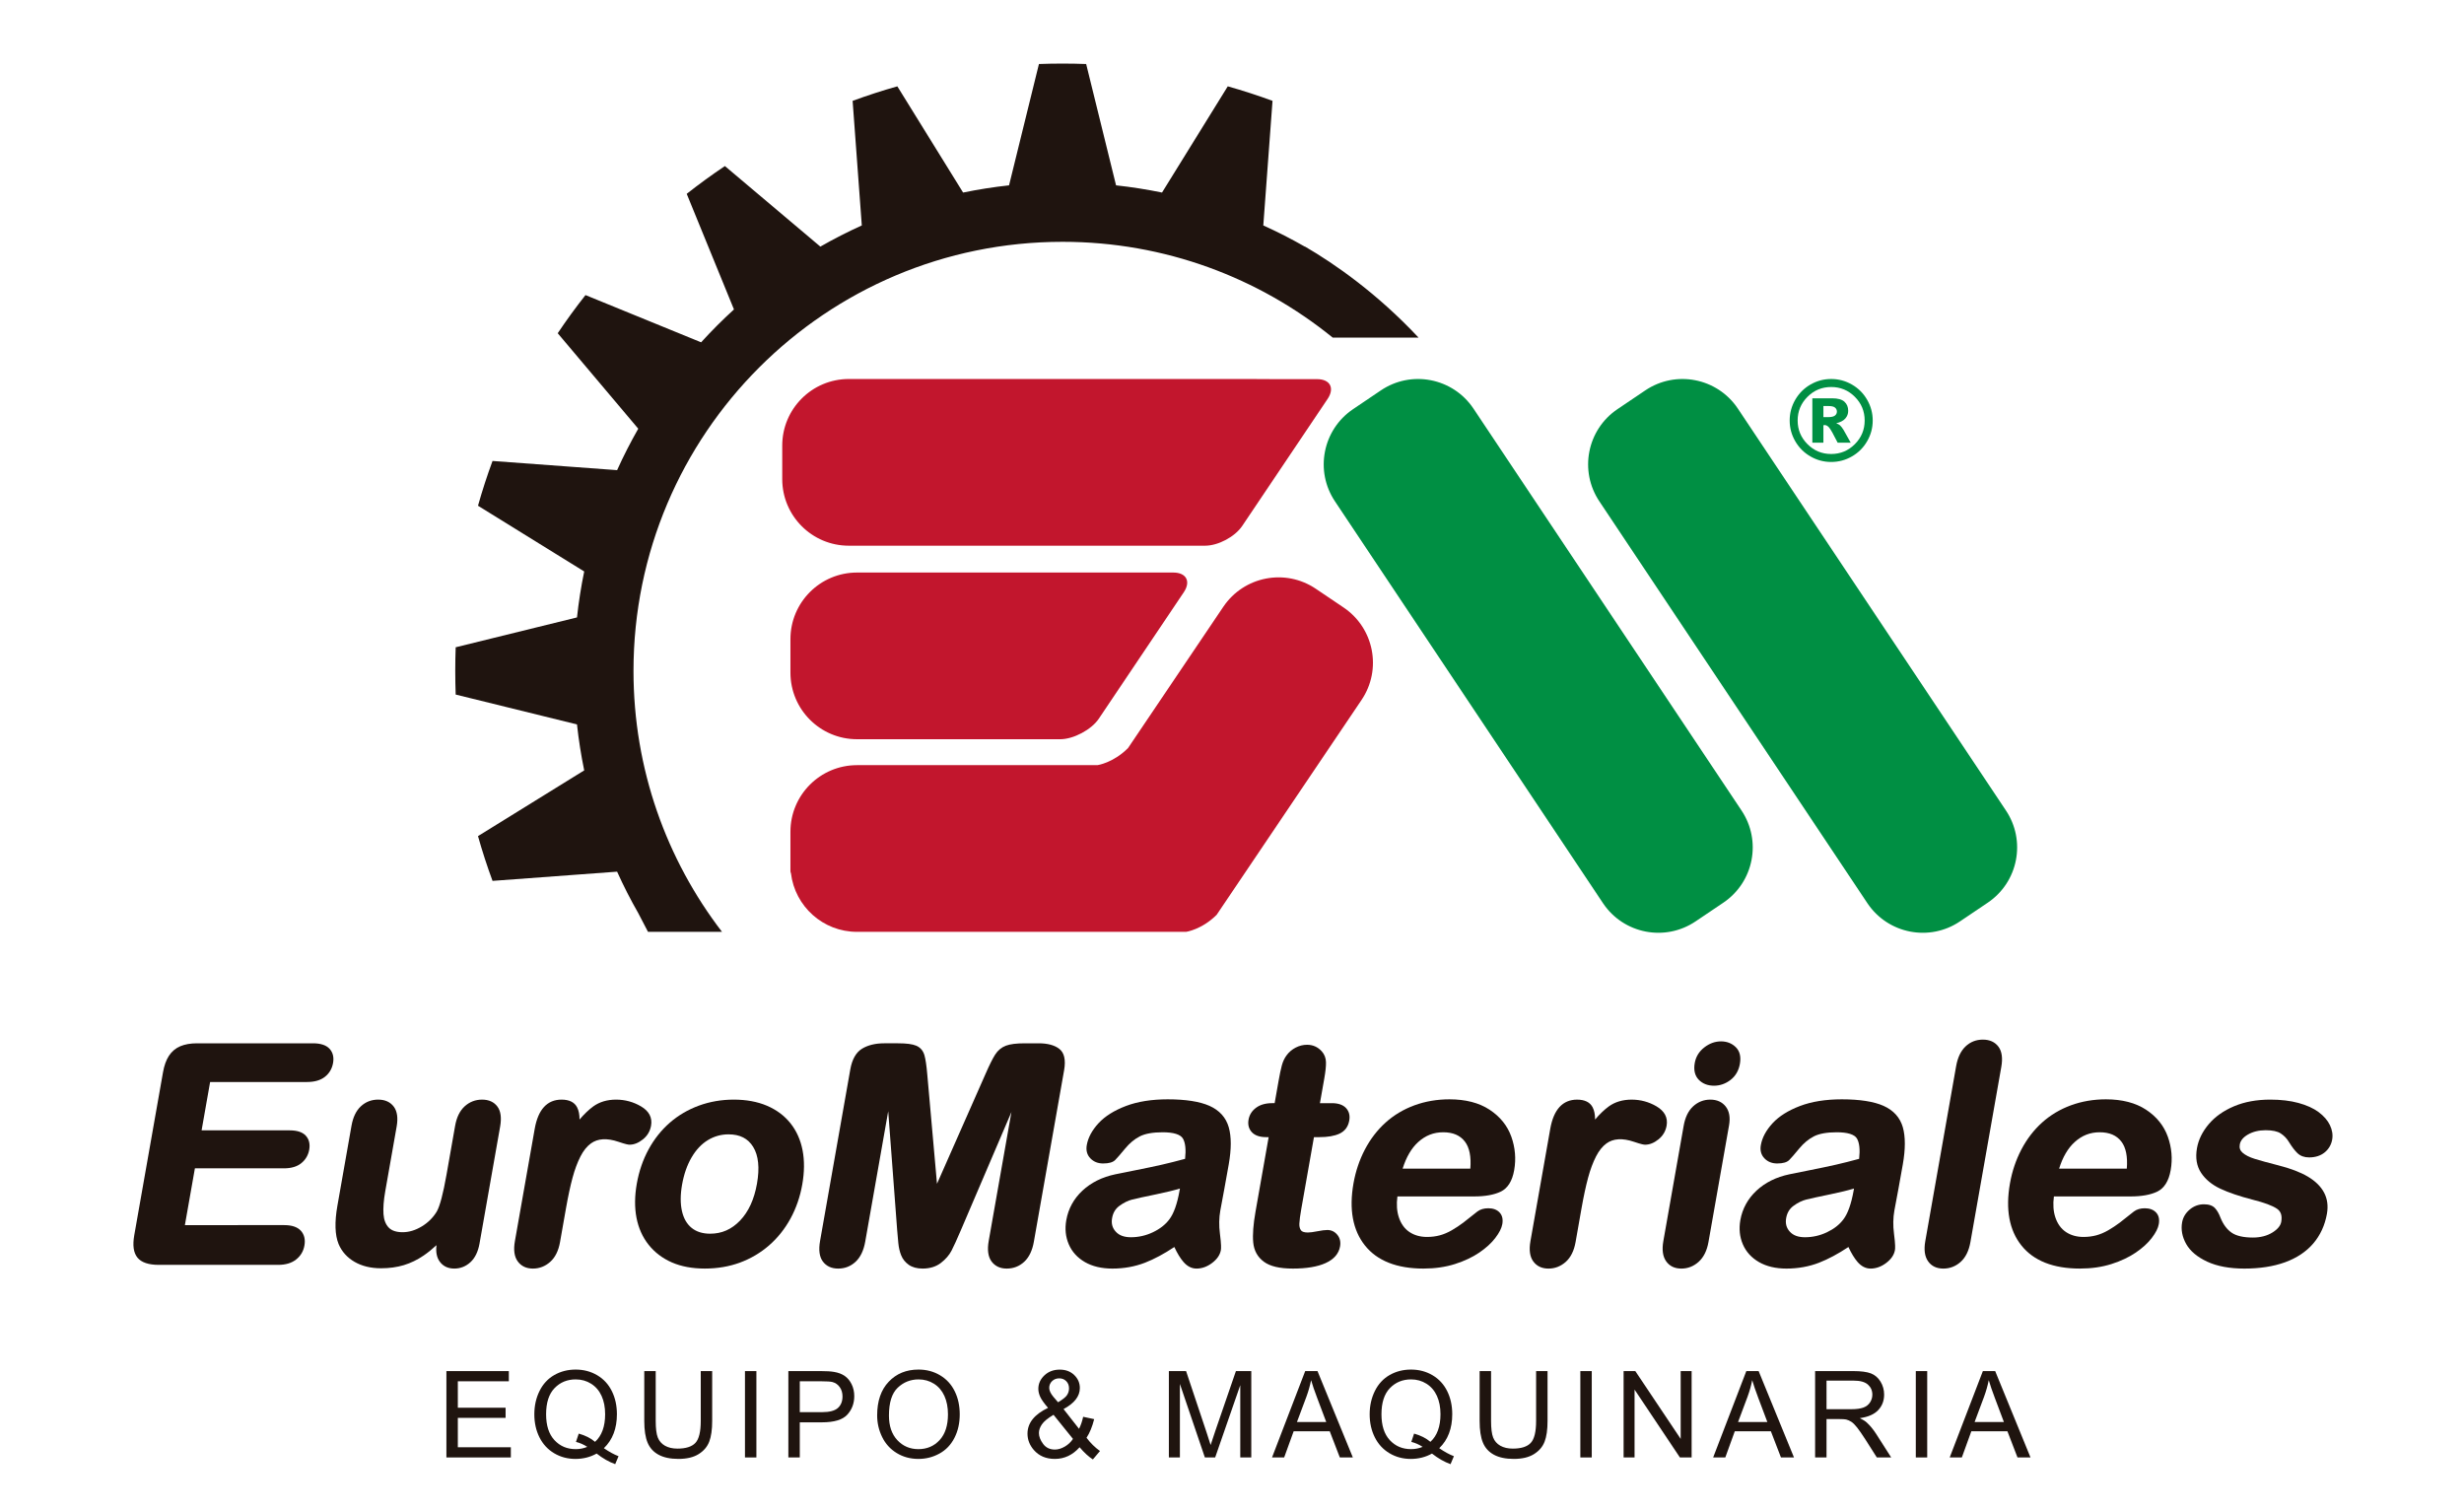
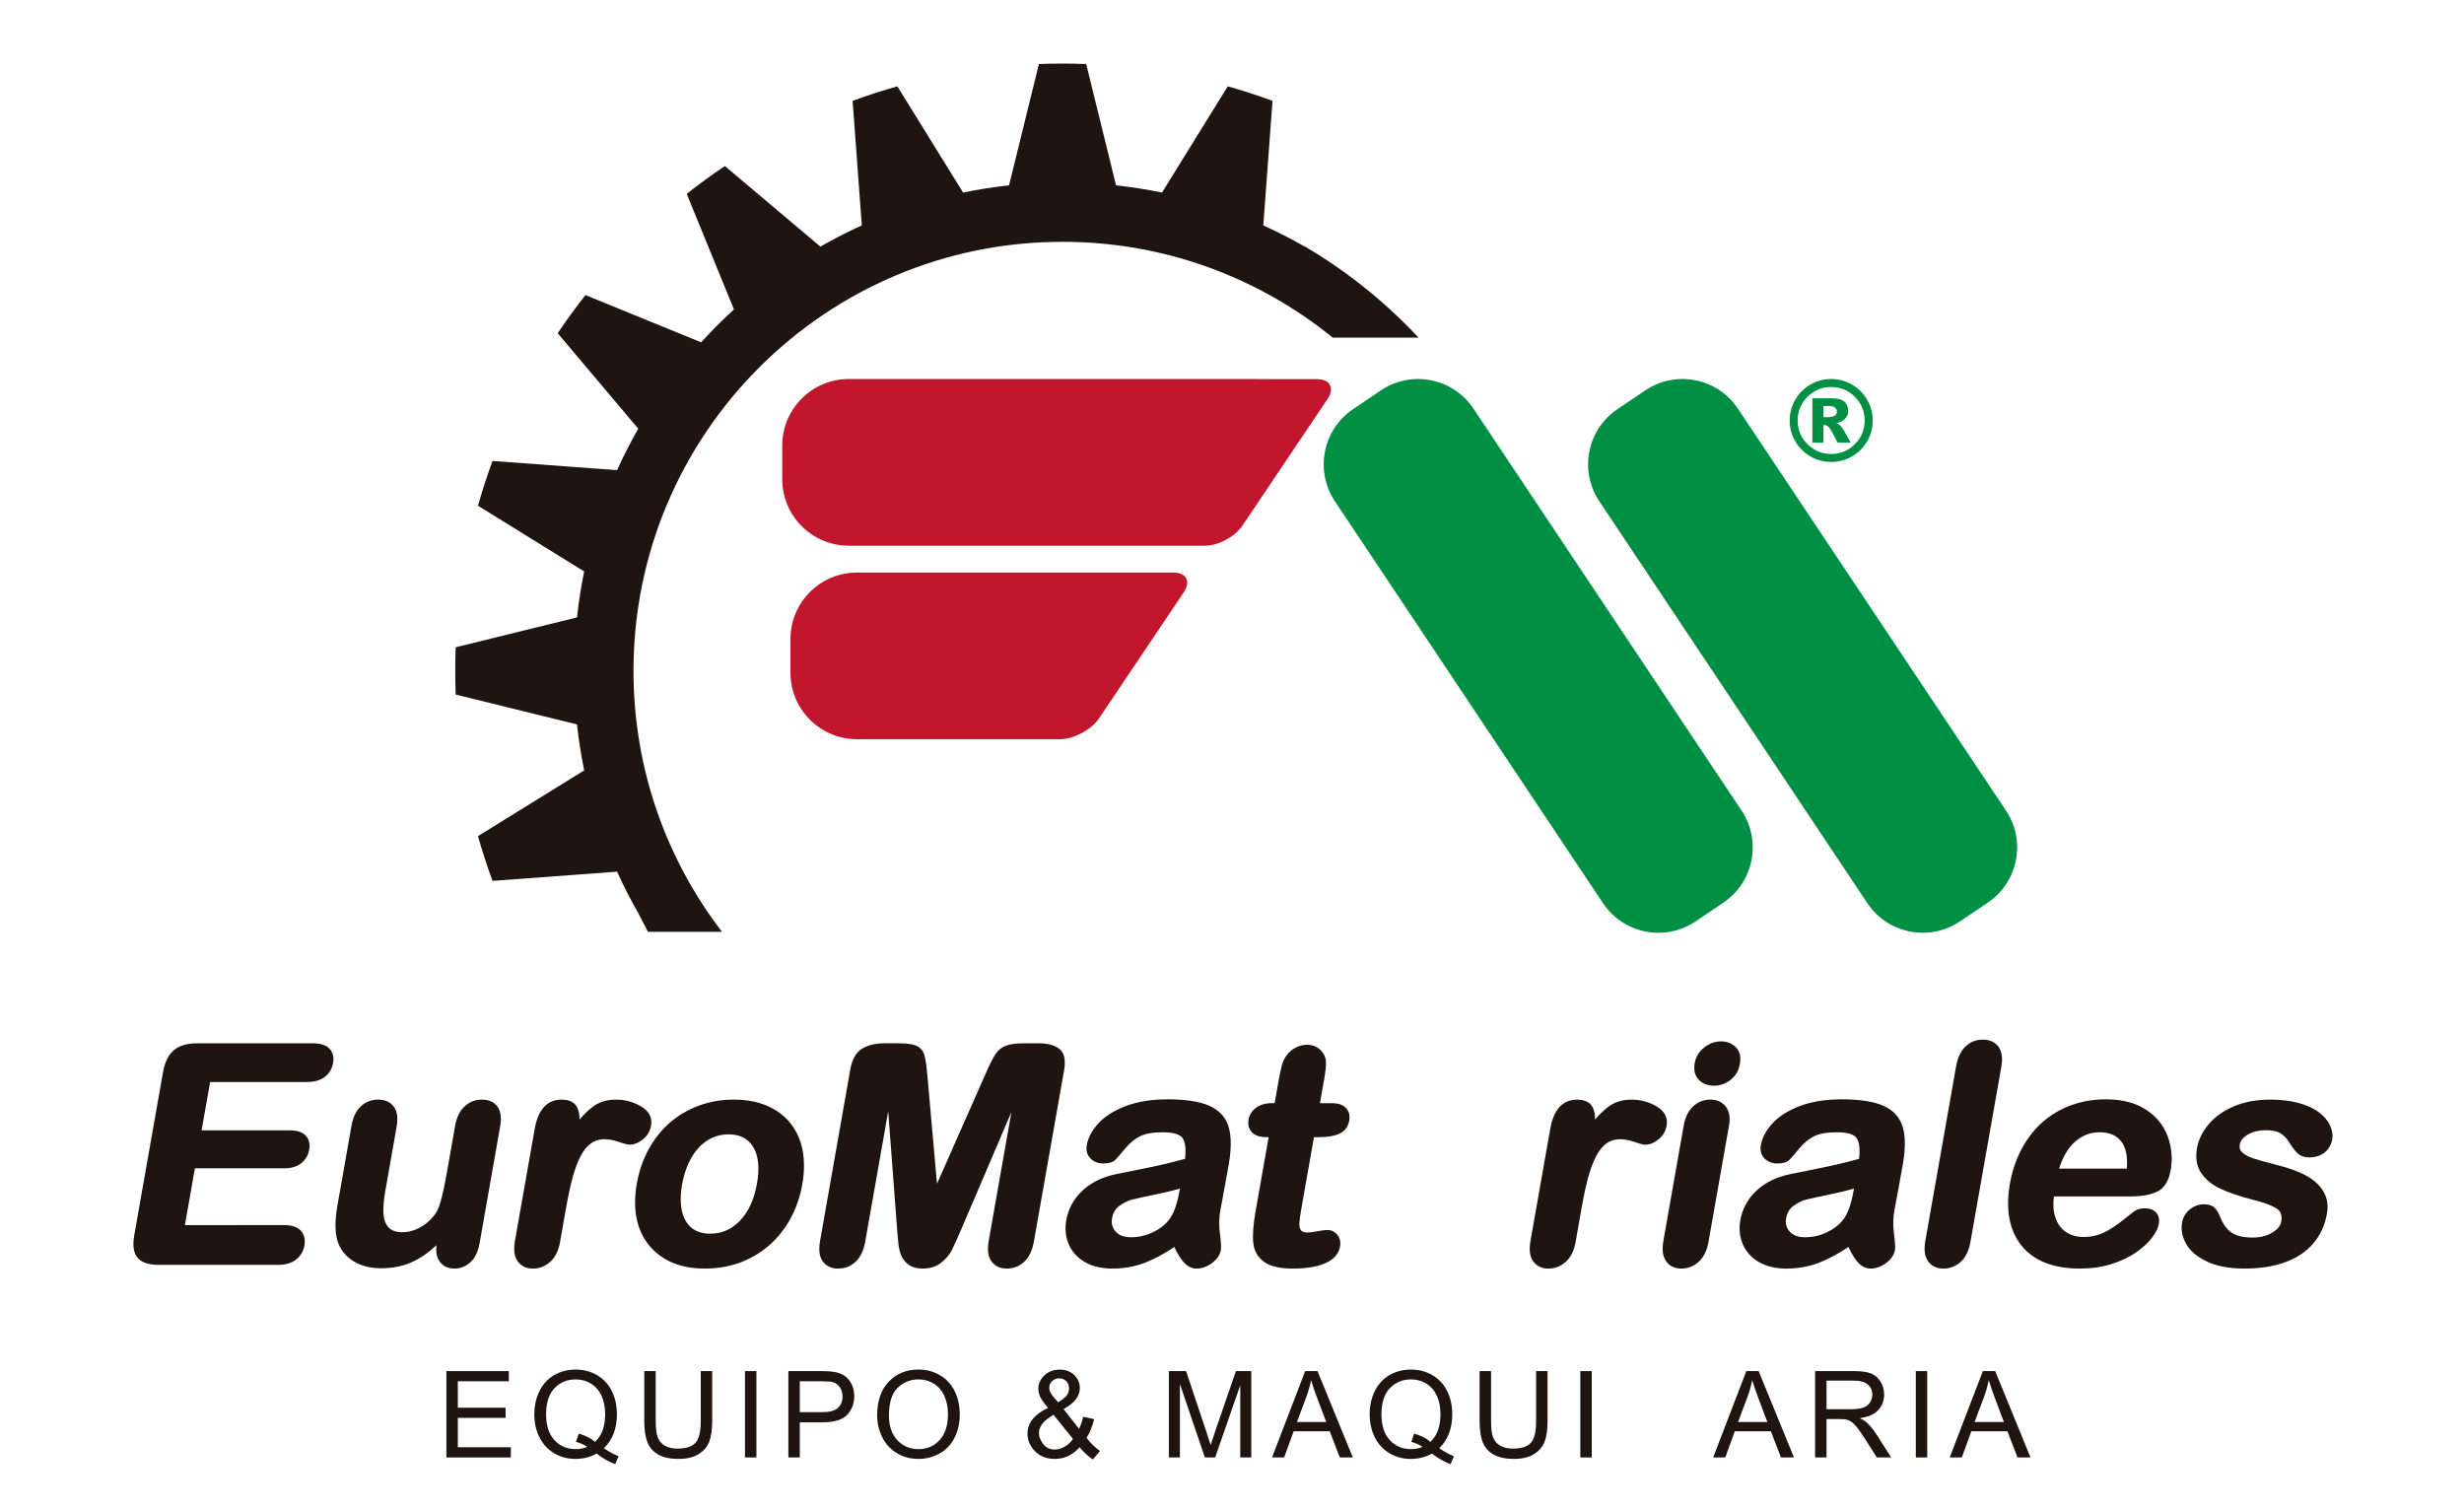
<svg xmlns="http://www.w3.org/2000/svg" version="1.1" id="Layer_1" x="0px" y="0px" viewBox="0 0 500 306.316" style="enable-background:new 0 0 500 306.316;" xml:space="preserve">
  <g>
    <g>
      <path style="fill:#1F140F;" d="M63.505,211.7H39.987c-1.319,0-2.463,0.201-3.395,0.592c-0.963,0.407-1.742,1.067-2.322,1.958    c-0.556,0.867-0.957,1.983-1.19,3.316l-5.831,33.056c-0.366,2.087-0.157,3.581,0.644,4.566c0.793,0.977,2.253,1.472,4.338,1.472    h24.209c1.509,0,2.732-0.364,3.638-1.081c0.922-0.723,1.491-1.677,1.696-2.835c0.216-1.234-0.028-2.247-0.73-3.015    c-0.69-0.752-1.822-1.135-3.357-1.135H37.518l2.032-11.521h18.064c1.49,0,2.682-0.356,3.537-1.057    c0.862-0.702,1.401-1.625,1.6-2.74c0.199-1.155-0.036-2.11-0.707-2.836c-0.657-0.713-1.749-1.074-3.245-1.074h-17.89l1.729-9.812    h19.653c1.528,0,2.751-0.351,3.638-1.05c0.896-0.705,1.451-1.648,1.656-2.807c0.208-1.174-0.034-2.146-0.719-2.893    C66.191,212.072,65.06,211.7,63.505,211.7" />
      <path style="fill:#1F140F;" d="M97.817,223.128c-1.342,0-2.527,0.458-3.52,1.357c-0.982,0.891-1.634,2.216-1.94,3.941    l-1.754,9.958c-0.678,3.845-1.345,6.354-1.971,7.45c-0.749,1.244-1.78,2.267-3.067,3.04c-1.279,0.769-2.577,1.159-3.864,1.159    c-1.275,0-2.223-0.317-2.824-0.943c-0.615-0.641-0.971-1.558-1.056-2.723c-0.09-1.241,0.031-2.81,0.359-4.663l2.31-13.109    c0.309-1.75,0.112-3.109-0.587-4.042c-0.71-0.946-1.78-1.426-3.175-1.426c-1.342,0-2.518,0.452-3.489,1.346    c-0.96,0.88-1.603,2.209-1.912,3.952l-2.86,16.228c-0.589,3.334-0.505,5.95,0.238,7.774c0.649,1.535,1.744,2.757,3.258,3.627    c1.492,0.859,3.294,1.295,5.352,1.295c1.679,0,3.237-0.214,4.632-0.636c1.394-0.424,2.74-1.075,4.003-1.938    c0.878-0.601,1.757-1.31,2.625-2.115c-0.171,1.384,0.048,2.501,0.649,3.329c0.682,0.943,1.679,1.421,2.962,1.421    c1.241,0,2.347-0.438,3.284-1.301c0.925-0.852,1.541-2.126,1.837-3.788l4.181-23.726c0.312-1.77,0.129-3.133-0.55-4.052    C100.245,223.606,99.195,223.128,97.817,223.128" />
      <path style="fill:#1F140F;" d="M132.115,228.417c0.289-1.638-0.404-2.96-2.06-3.93c-1.538-0.899-3.234-1.359-5.033-1.359    c-1.819,0-3.38,0.468-4.643,1.384c-0.898,0.654-1.827,1.544-2.779,2.657c0.006-1.016-0.16-1.836-0.497-2.486    c-0.536-1.03-1.597-1.555-3.15-1.555c-2.922,0-4.755,1.994-5.449,5.927l-4.02,22.798c-0.312,1.769-0.121,3.147,0.573,4.094    c0.707,0.97,1.743,1.464,3.085,1.464c1.319,0,2.504-0.462,3.517-1.37c1.008-0.902,1.676-2.254,1.985-4.017l1.207-6.841    c0.429-2.433,0.879-4.523,1.333-6.21c0.451-1.666,0.994-3.123,1.614-4.329c0.598-1.165,1.311-2.049,2.114-2.629    c1.367-0.992,3.214-1.137,5.603-0.324c1.527,0.522,2.007,0.583,2.237,0.583c0.91,0,1.825-0.365,2.717-1.084    C131.366,230.468,131.918,229.534,132.115,228.417" />
      <path style="fill:#1F140F;" d="M160.408,227.934c-1.224-1.538-2.833-2.737-4.778-3.567c-1.931-0.822-4.197-1.239-6.731-1.239    c-2.484,0-4.859,0.409-7.066,1.215c-2.209,0.807-4.197,1.974-5.909,3.464c-1.712,1.491-3.164,3.312-4.312,5.417    c-1.143,2.097-1.948,4.439-2.392,6.96c-0.443,2.509-0.463,4.834-0.062,6.912c0.404,2.1,1.235,3.949,2.468,5.492    c1.232,1.548,2.824,2.752,4.727,3.582c1.895,0.822,4.138,1.239,6.676,1.239c2.543,0,4.943-0.408,7.13-1.214    c2.184-0.807,4.171-1.982,5.912-3.495c1.735-1.51,3.194-3.342,4.345-5.446c1.142-2.1,1.945-4.421,2.381-6.9    c0.443-2.511,0.466-4.842,0.065-6.928C162.457,231.318,161.632,229.47,160.408,227.934 M153.606,240.185    c-0.561,3.183-1.718,5.707-3.442,7.496c-1.718,1.785-3.7,2.653-6.063,2.653c-1.519,0-2.776-0.392-3.739-1.166    c-0.968-0.775-1.631-1.917-1.971-3.4c-0.351-1.524-0.345-3.346,0.02-5.412c0.37-2.094,1.019-3.947,1.929-5.506    c0.901-1.541,2.01-2.72,3.298-3.502c1.283-0.778,2.692-1.173,4.191-1.173c2.319,0,3.958,0.836,5.013,2.555    C153.915,234.475,154.171,236.983,153.606,240.185" />
      <path style="fill:#1F140F;" d="M210.758,211.7h-2.759c-1.738,0-3.001,0.157-3.866,0.48c-0.9,0.337-1.642,0.947-2.198,1.818    c-0.511,0.806-1.146,2.073-1.933,3.875l-9.866,22.335l-1.971-22.178c-0.154-1.805-0.342-3.081-0.575-3.904    c-0.267-0.925-0.823-1.577-1.658-1.937c-0.77-0.33-1.989-0.49-3.732-0.49h-2.759c-1.783,0-3.29,0.361-4.48,1.075    c-1.241,0.745-2.055,2.165-2.417,4.224l-6.133,34.795c-0.327,1.832-0.139,3.235,0.557,4.173c0.71,0.959,1.757,1.446,3.116,1.446    c1.364,0,2.557-0.469,3.545-1.394c0.971-0.909,1.625-2.274,1.941-4.054l4.668-26.484l1.815,24.099    c0.076,0.921,0.156,1.808,0.236,2.658c0.084,0.894,0.275,1.722,0.567,2.459c0.309,0.786,0.831,1.44,1.549,1.949    c0.724,0.507,1.667,0.765,2.807,0.765c1.485,0,2.74-0.39,3.725-1.154c0.957-0.741,1.681-1.577,2.153-2.488    c0.445-0.863,1.064-2.218,1.844-4.037l10.308-24.087l-4.609,26.147c-0.32,1.806-0.132,3.204,0.56,4.156    c0.709,0.968,1.75,1.463,3.086,1.463c1.381,0,2.585-0.469,3.574-1.394c0.974-0.911,1.628-2.275,1.94-4.054l6.138-34.795    c0.369-2.11,0.032-3.578-1.007-4.364C213.963,212.072,212.557,211.7,210.758,211.7" />
      <path style="fill:#1F140F;" d="M245.415,224.386c-1.965-0.872-4.814-1.317-8.467-1.317c-3.265,0-6.117,0.456-8.477,1.353    c-2.375,0.902-4.242,2.074-5.547,3.484c-1.319,1.425-2.125,2.921-2.394,4.448c-0.191,1.082,0.056,1.988,0.735,2.694    c0.66,0.689,1.527,1.036,2.586,1.036c1.165,0,1.962-0.226,2.439-0.695c0.382-0.379,1.047-1.143,2.027-2.333    c0.907-1.1,1.917-1.937,3.002-2.484c1.077-0.543,2.635-0.817,4.625-0.817c2.191,0,3.604,0.44,4.093,1.27    c0.504,0.859,0.651,2.243,0.442,4.119c-1.669,0.456-3.241,0.852-4.671,1.18c-1.499,0.343-3.293,0.72-5.484,1.153    c-2.136,0.421-3.478,0.69-4.017,0.81c-2.65,0.557-4.887,1.666-6.645,3.301c-1.771,1.648-2.877,3.67-3.29,6.006    c-0.309,1.749-0.138,3.395,0.508,4.9c0.651,1.515,1.757,2.727,3.287,3.609c1.513,0.868,3.385,1.31,5.561,1.31    c2.349,0,4.573-0.402,6.607-1.188c1.868-0.724,3.872-1.795,5.966-3.19c0.604,1.296,1.209,2.289,1.842,3.02    c0.772,0.9,1.668,1.357,2.653,1.357c1.103,0,2.171-0.383,3.164-1.136c1.011-0.764,1.609-1.641,1.78-2.604    c0.059-0.338,0.104-1.057-0.192-3.371c-0.209-1.614-0.182-3.182,0.08-4.661c0.309-1.639,0.584-3.13,0.831-4.47    c0.247-1.342,0.539-2.972,0.879-4.893c0.548-3.101,0.548-5.639,0.004-7.54C248.775,226.759,247.453,225.294,245.415,224.386     M239.433,241.17l-0.064,0.365c-0.483,2.746-1.187,4.73-2.1,5.909c-0.783,1.051-1.9,1.923-3.315,2.594    c-1.421,0.675-2.92,1.016-4.461,1.016c-1.387,0-2.397-0.373-3.091-1.143c-0.688-0.755-0.927-1.654-0.733-2.747    c0.188-1.078,0.679-1.892,1.499-2.49c0.862-0.63,1.732-1.057,2.585-1.27c0.918-0.229,2.574-0.591,4.927-1.074    C236.617,241.928,238.212,241.542,239.433,241.17" />
      <path style="fill:#1F140F;" d="M270.258,223.847h-2.414l0.882-5c0.252-1.43,0.365-2.507,0.345-3.292    c-0.017-0.866-0.306-1.613-0.853-2.222c-0.797-0.886-1.799-1.334-2.978-1.334c-0.818,0-1.603,0.197-2.336,0.581    c-0.727,0.384-1.328,0.893-1.78,1.499c-0.455,0.59-0.794,1.298-1.011,2.108c-0.205,0.761-0.429,1.82-0.662,3.148l-0.797,4.51    h-0.486c-1.339,0-2.442,0.312-3.27,0.923c-0.85,0.623-1.367,1.44-1.541,2.426c-0.18,1.019,0.048,1.878,0.676,2.552    c0.618,0.662,1.597,0.997,2.914,0.997h0.491l-2.669,15.139c-0.452,2.571-0.609,4.664-0.463,6.221    c0.154,1.659,0.881,2.978,2.164,3.922c1.266,0.932,3.192,1.387,5.884,1.387c2.757,0,4.977-0.369,6.597-1.095    c1.712-0.765,2.714-1.909,2.975-3.394c0.163-0.924-0.022-1.718-0.553-2.364c-0.533-0.647-1.215-0.974-2.024-0.974    c-0.494,0-1.168,0.086-2.06,0.264c-0.817,0.163-1.454,0.244-1.898,0.244c-0.71,0-1.179-0.149-1.392-0.441    c-0.247-0.337-0.357-0.796-0.331-1.367c0.031-0.668,0.157-1.642,0.379-2.892l2.583-14.65h1.117c1.682,0,3.048-0.236,4.059-0.703    c1.097-0.512,1.769-1.41,1.99-2.674c0.18-1.015-0.045-1.868-0.668-2.536C272.518,224.178,271.553,223.847,270.258,223.847" />
-       <path style="fill:#1F140F;" d="M302.269,225.175c-2.125-1.398-4.865-2.106-8.145-2.106c-2.508,0-4.896,0.407-7.101,1.214    c-2.209,0.81-4.18,1.987-5.859,3.502c-1.676,1.512-3.088,3.349-4.194,5.461c-1.105,2.11-1.885,4.424-2.319,6.878    c-0.926,5.261-0.146,9.501,2.327,12.601c2.48,3.109,6.468,4.685,11.86,4.685c2.341,0,4.5-0.31,6.414-0.922    c1.917-0.615,3.576-1.398,4.935-2.327c1.367-0.935,2.459-1.928,3.242-2.959c0.811-1.062,1.275-1.982,1.422-2.807    c0.175-0.999-0.013-1.799-0.566-2.378c-0.533-0.559-1.295-0.842-2.274-0.842c-0.887,0-1.623,0.215-2.207,0.65    c-1.183,0.956-2.143,1.712-2.877,2.27c-0.724,0.547-1.507,1.065-2.326,1.541c-0.81,0.467-1.627,0.814-2.43,1.03    c-0.806,0.219-1.684,0.328-2.616,0.328c-1.352,0-2.546-0.335-3.543-0.996c-0.984-0.657-1.707-1.651-2.147-2.957    c-0.416-1.231-0.517-2.665-0.301-4.268h15.594c2.203,0,4.003-0.323,5.353-0.963c1.432-0.679,2.358-2.148,2.748-4.365    c0.405-2.291,0.21-4.576-0.578-6.791C305.89,228.424,304.405,226.578,302.269,225.175 M298.361,237.136h-13.738    c0.733-2.347,1.794-4.16,3.158-5.394c1.479-1.338,3.136-1.989,5.067-1.989c1.997,0,3.439,0.621,4.413,1.892    C298.187,232.854,298.555,234.7,298.361,237.136" />
      <path style="fill:#1F140F;" d="M336.129,224.487c-1.538-0.899-3.231-1.357-5.031-1.357c-1.819,0-3.385,0.466-4.646,1.384    c-0.896,0.654-1.828,1.544-2.776,2.656c0.006-1.018-0.16-1.837-0.497-2.484c-0.539-1.033-1.6-1.555-3.15-1.555    c-2.922,0-4.755,1.993-5.449,5.927l-4.02,22.797c-0.314,1.77-0.121,3.148,0.57,4.094c0.705,0.97,1.743,1.464,3.088,1.464    c1.319,0,2.501-0.462,3.518-1.37c1.005-0.902,1.673-2.253,1.985-4.017l1.204-6.841c0.43-2.433,0.879-4.523,1.334-6.21    c0.452-1.666,0.994-3.123,1.614-4.329c0.6-1.163,1.311-2.048,2.114-2.629c1.368-0.991,3.214-1.137,5.603-0.323    c1.527,0.521,2.01,0.581,2.24,0.581c0.91,0,1.822-0.365,2.715-1.084c0.896-0.724,1.448-1.656,1.648-2.775    C338.478,226.782,337.785,225.46,336.129,224.487" />
      <path style="fill:#1F140F;" d="M352.211,212.469c-0.792-0.769-1.794-1.159-2.98-1.159c-1.207,0-2.354,0.413-3.395,1.23    c-1.061,0.822-1.71,1.889-1.936,3.166c-0.254,1.44,0.024,2.583,0.824,3.402c0.78,0.794,1.819,1.197,3.093,1.197    c1.204,0,2.33-0.393,3.339-1.165c1.022-0.787,1.662-1.883,1.906-3.263C353.32,214.413,353.034,213.265,352.211,212.469" />
      <path style="fill:#1F140F;" d="M347.054,223.128c-1.322,0-2.489,0.458-3.475,1.359c-0.971,0.891-1.617,2.215-1.923,3.94    l-4.129,23.426c-0.306,1.728-0.118,3.092,0.557,4.059c0.692,0.995,1.735,1.501,3.101,1.501c1.322,0,2.507-0.469,3.523-1.388    c1.005-0.911,1.673-2.256,1.979-4l4.174-23.666c0.281-1.596,0.059-2.877-0.661-3.809    C349.47,223.606,348.41,223.128,347.054,223.128" />
      <path style="fill:#1F140F;" d="M382.197,224.386c-1.962-0.872-4.812-1.317-8.467-1.317c-3.264,0-6.115,0.456-8.475,1.353    c-2.376,0.902-4.245,2.074-5.548,3.484c-1.319,1.426-2.126,2.924-2.392,4.448c-0.195,1.082,0.055,1.988,0.731,2.694    c0.66,0.689,1.53,1.036,2.585,1.036c1.166,0,1.962-0.226,2.439-0.695c0.384-0.379,1.047-1.143,2.028-2.333    c0.908-1.1,1.92-1.937,3.002-2.484c1.078-0.543,2.633-0.817,4.623-0.817c2.194,0,3.607,0.44,4.093,1.27    c0.504,0.859,0.651,2.243,0.442,4.119c-1.666,0.456-3.234,0.852-4.668,1.18c-1.502,0.343-3.296,0.72-5.484,1.153    c-2.138,0.421-3.481,0.69-4.017,0.81c-2.653,0.557-4.89,1.666-6.647,3.301c-1.767,1.648-2.878,3.67-3.29,6.006    c-0.306,1.749-0.135,3.395,0.51,4.9c0.651,1.515,1.756,2.727,3.287,3.609c1.514,0.868,3.384,1.31,5.56,1.31    c2.354,0,4.573-0.402,6.61-1.188c1.862-0.723,3.867-1.795,5.967-3.19c0.598,1.284,1.217,2.299,1.839,3.02    c0.775,0.9,1.667,1.357,2.657,1.357c1.102,0,2.167-0.383,3.162-1.136c1.011-0.764,1.609-1.641,1.777-2.604    c0.062-0.338,0.108-1.057-0.191-3.371c-0.211-1.614-0.183-3.182,0.079-4.661c0.309-1.639,0.587-3.13,0.834-4.47    c0.247-1.342,0.539-2.972,0.877-4.893c0.546-3.103,0.546-5.643,0.005-7.54C385.558,226.759,384.238,225.294,382.197,224.386     M376.215,241.17l-0.062,0.365c-0.486,2.746-1.19,4.732-2.1,5.909c-0.786,1.051-1.9,1.923-3.315,2.594    c-1.42,0.675-2.922,1.016-4.461,1.016c-1.387,0-2.4-0.373-3.092-1.141c-0.687-0.758-0.925-1.656-0.734-2.748    c0.193-1.079,0.682-1.892,1.499-2.49c0.862-0.63,1.732-1.057,2.588-1.27c0.909-0.227,2.567-0.588,4.924-1.074    C373.403,241.928,374.997,241.541,376.215,241.17" />
      <path style="fill:#1F140F;" d="M402.356,210.952c-1.364,0-2.549,0.469-3.517,1.395c-0.952,0.911-1.589,2.254-1.896,3.992    l-6.261,35.515c-0.306,1.727-0.118,3.091,0.556,4.058c0.693,0.997,1.735,1.501,3.102,1.501c1.339,0,2.529-0.462,3.534-1.371    c0.997-0.904,1.659-2.254,1.968-4.016l6.262-35.515c0.319-1.791,0.126-3.175-0.569-4.114    C404.823,211.438,403.754,210.952,402.356,210.952" />
      <path style="fill:#1F140F;" d="M435.483,225.175c-2.125-1.398-4.865-2.106-8.147-2.106c-2.507,0-4.896,0.407-7.101,1.214    c-2.208,0.81-4.178,1.987-5.857,3.502c-1.676,1.512-3.088,3.349-4.194,5.461c-1.106,2.11-1.886,4.424-2.319,6.878    c-0.928,5.261-0.149,9.501,2.327,12.601c2.479,3.109,6.468,4.685,11.86,4.685c2.341,0,4.5-0.31,6.414-0.922    c1.917-0.615,3.576-1.398,4.934-2.327c1.369-0.935,2.459-1.928,3.242-2.959c0.812-1.062,1.276-1.982,1.422-2.807    c0.177-0.999-0.011-1.799-0.564-2.378c-0.533-0.559-1.297-0.842-2.274-0.842c-0.887,0-1.623,0.215-2.206,0.65    c-1.185,0.956-2.145,1.712-2.877,2.27c-0.724,0.547-1.507,1.065-2.327,1.541c-0.811,0.467-1.626,0.814-2.43,1.03    c-0.804,0.219-1.686,0.328-2.615,0.328c-1.353,0-2.546-0.335-3.542-0.996c-0.985-0.657-1.707-1.651-2.148-2.957    c-0.415-1.231-0.516-2.665-0.3-4.268h15.594c2.204,0,4.003-0.323,5.352-0.963c1.432-0.679,2.36-2.148,2.749-4.365    c0.406-2.291,0.212-4.576-0.577-6.791C439.102,228.424,437.619,226.578,435.483,225.175 M431.576,237.136h-13.74    c0.734-2.347,1.793-4.16,3.16-5.394c1.479-1.338,3.134-1.989,5.067-1.989c1.996,0,3.439,0.621,4.41,1.892    C431.402,232.854,431.769,234.7,431.576,237.136" />
      <path style="fill:#1F140F;" d="M456.152,230.213c1.008-0.582,2.223-0.877,3.61-0.877c1.339,0,2.358,0.214,3.026,0.643    c0.688,0.436,1.258,1.027,1.698,1.762c0.621,1.009,1.185,1.746,1.724,2.258c0.598,0.567,1.389,0.856,2.358,0.856    c1.269,0,2.33-0.341,3.155-1.012c0.825-0.672,1.339-1.551,1.526-2.605c0.17-0.959,0.013-1.948-0.462-2.942    c-0.463-0.966-1.238-1.856-2.295-2.642c-1.046-0.773-2.419-1.395-4.083-1.849c-1.648-0.449-3.576-0.678-5.727-0.678    c-2.757,0-5.224,0.453-7.335,1.346c-2.125,0.893-3.854,2.114-5.137,3.628c-1.288,1.52-2.094,3.162-2.397,4.883    c-0.348,1.958-0.065,3.644,0.842,5.007c0.884,1.332,2.198,2.415,3.908,3.218c1.654,0.779,3.868,1.533,6.589,2.237    c2.326,0.582,3.969,1.195,4.893,1.821c0.806,0.546,1.089,1.412,0.87,2.656c-0.14,0.79-0.741,1.523-1.791,2.17    c-1.095,0.678-2.428,1.022-3.967,1.022c-1.909,0-3.36-0.332-4.315-0.992c-0.957-0.66-1.715-1.684-2.257-3.037    c-0.303-0.813-0.677-1.463-1.106-1.93c-0.48-0.525-1.232-0.79-2.232-0.79c-1.095,0-2.077,0.362-2.919,1.078    c-0.839,0.713-1.353,1.587-1.533,2.599c-0.258,1.471,0.022,2.946,0.839,4.393c0.811,1.437,2.249,2.641,4.275,3.579    c1.999,0.927,4.531,1.397,7.532,1.397c3.122,0,5.891-0.43,8.228-1.275c2.369-0.856,4.295-2.135,5.73-3.802    c1.434-1.67,2.372-3.701,2.785-6.04c0.281-1.606,0.084-3.058-0.59-4.321c-0.665-1.248-1.777-2.336-3.307-3.238    c-1.493-0.88-3.498-1.645-5.963-2.272c-2.032-0.518-3.641-0.957-4.781-1.312c-1.089-0.34-1.926-0.765-2.49-1.265    c-0.497-0.439-0.671-0.966-0.55-1.661C454.645,231.432,455.184,230.774,456.152,230.213" />
      <polygon style="fill:#1F140F;" points="90.585,295.737 90.585,278.215 103.254,278.215 103.254,280.282 92.904,280.282     92.904,285.647 102.597,285.647 102.597,287.705 92.904,287.705 92.904,293.669 103.661,293.669 103.661,295.737   " />
      <path style="fill:#1F140F;" d="M122.542,293.859c1.075,0.741,2.069,1.283,2.975,1.624l-0.679,1.614    c-1.26-0.453-2.515-1.169-3.767-2.15c-1.297,0.724-2.731,1.088-4.301,1.088c-1.586,0-3.023-0.382-4.314-1.148    c-1.291-0.763-2.285-1.839-2.984-3.227c-0.696-1.387-1.044-2.947-1.044-4.685c0-1.729,0.351-3.301,1.053-4.722    c0.699-1.416,1.698-2.496,2.992-3.238c1.294-0.74,2.743-1.11,4.345-1.11c1.617,0,3.074,0.385,4.374,1.152    c1.3,0.769,2.288,1.846,2.97,3.228c0.682,1.381,1.022,2.942,1.022,4.68c0,1.442-0.219,2.738-0.657,3.889    C124.089,292.005,123.426,293.009,122.542,293.859 M117.439,290.896c1.339,0.375,2.442,0.931,3.31,1.673    c1.364-1.242,2.046-3.112,2.046-5.605c0-1.42-0.241-2.658-0.724-3.718c-0.483-1.061-1.187-1.882-2.117-2.467    c-0.927-0.585-1.968-0.879-3.125-0.879c-1.729,0-3.164,0.591-4.303,1.776c-1.14,1.18-1.71,2.95-1.71,5.299    c0,2.279,0.564,4.03,1.693,5.248c1.126,1.218,2.568,1.827,4.32,1.827c0.828,0,1.609-0.155,2.341-0.464    c-0.724-0.47-1.488-0.804-2.293-1.004L117.439,290.896z" />
      <path style="fill:#1F140F;" d="M142.198,278.214h2.319v10.123c0,1.763-0.199,3.161-0.598,4.197    c-0.399,1.036-1.117,1.878-2.156,2.527c-1.039,0.65-2.406,0.972-4.091,0.972c-1.644,0-2.985-0.281-4.028-0.846    c-1.046-0.566-1.788-1.384-2.236-2.456c-0.444-1.072-0.671-2.535-0.671-4.393v-10.123h2.322v10.111    c0,1.522,0.14,2.645,0.422,3.364c0.284,0.722,0.769,1.277,1.458,1.668c0.689,0.39,1.533,0.585,2.527,0.585    c1.708,0,2.919-0.386,3.647-1.159c0.724-0.772,1.086-2.26,1.086-4.458V278.214z" />
      <rect x="151.17" y="278.215" style="fill:#1F140F;" width="2.319" height="17.522" />
      <path style="fill:#1F140F;" d="M159.976,295.737v-17.524h6.608c1.165,0,2.052,0.056,2.667,0.168    c0.859,0.143,1.58,0.415,2.161,0.818c0.584,0.403,1.05,0.967,1.406,1.692c0.353,0.724,0.531,1.522,0.531,2.39    c0,1.489-0.474,2.751-1.421,3.783c-0.949,1.032-2.664,1.547-5.14,1.547h-4.494v7.126H159.976z M162.295,286.545h4.531    c1.496,0,2.56-0.281,3.189-0.837c0.629-0.559,0.946-1.343,0.946-2.355c0-0.731-0.185-1.361-0.556-1.883    c-0.371-0.521-0.859-0.865-1.465-1.033c-0.39-0.104-1.112-0.153-2.162-0.153h-4.483V286.545z" />
      <path style="fill:#1F140F;" d="M177.995,287.203c0-2.91,0.78-5.186,2.344-6.83c1.561-1.648,3.576-2.469,6.047-2.469    c1.617,0,3.077,0.385,4.374,1.159c1.3,0.773,2.292,1.851,2.97,3.232c0.682,1.381,1.022,2.949,1.022,4.703    c0,1.775-0.357,3.367-1.075,4.767c-0.716,1.405-1.732,2.465-3.049,3.186c-1.314,0.723-2.731,1.082-4.253,1.082    c-1.651,0-3.125-0.399-4.421-1.195c-1.3-0.797-2.285-1.885-2.953-3.263C178.329,290.199,177.995,288.742,177.995,287.203     M180.387,287.239c0,2.112,0.568,3.774,1.703,4.99c1.136,1.214,2.559,1.822,4.274,1.822c1.743,0,3.181-0.613,4.306-1.839    c1.129-1.228,1.693-2.969,1.693-5.226c0-1.425-0.242-2.668-0.724-3.732c-0.483-1.065-1.187-1.889-2.114-2.474    c-0.929-0.585-1.971-0.879-3.127-0.879c-1.639,0-3.05,0.563-4.236,1.69C180.979,282.718,180.387,284.601,180.387,287.239" />
      <path style="fill:#1F140F;" d="M219.078,293.669c-0.708,0.787-1.482,1.38-2.319,1.775c-0.837,0.393-1.74,0.591-2.712,0.591    c-1.794,0-3.214-0.606-4.267-1.818c-0.853-0.987-1.279-2.091-1.279-3.308c0-1.084,0.35-2.065,1.046-2.935    c0.696-0.873,1.738-1.639,3.124-2.301c-0.789-0.911-1.314-1.645-1.578-2.212c-0.261-0.566-0.393-1.112-0.393-1.638    c0-1.051,0.413-1.967,1.235-2.743c0.825-0.778,1.864-1.164,3.116-1.164c1.193,0,2.173,0.363,2.934,1.098    c0.761,0.734,1.14,1.613,1.14,2.64c0,1.666-1.103,3.089-3.31,4.268l3.144,4.004c0.359-0.7,0.637-1.516,0.837-2.438l2.234,0.477    c-0.382,1.528-0.901,2.789-1.551,3.778c0.802,1.067,1.714,1.964,2.733,2.689l-1.446,1.707    C220.9,295.586,220.006,294.759,219.078,293.669 M217.729,291.972l-3.945-4.889c-1.162,0.693-1.948,1.336-2.352,1.93    c-0.407,0.592-0.612,1.183-0.612,1.764c0,0.709,0.284,1.446,0.851,2.211c0.564,0.763,1.364,1.147,2.401,1.147    c0.644,0,1.312-0.202,2.003-0.603C216.762,293.129,217.315,292.609,217.729,291.972 M214.705,284.538    c0.932-0.552,1.536-1.033,1.811-1.448c0.275-0.413,0.413-0.87,0.413-1.374c0-0.597-0.188-1.085-0.567-1.463    c-0.379-0.379-0.851-0.567-1.417-0.567c-0.581,0-1.064,0.187-1.452,0.561c-0.387,0.373-0.581,0.832-0.581,1.374    c0,0.269,0.07,0.554,0.211,0.853c0.14,0.299,0.348,0.615,0.626,0.952L214.705,284.538z" />
      <path style="fill:#1F140F;" d="M237.19,295.737v-17.522h3.492l4.145,12.405c0.383,1.155,0.662,2.021,0.837,2.594    c0.201-0.637,0.512-1.574,0.933-2.807l4.197-12.192h3.119v17.522h-2.235v-14.665l-5.092,14.665h-2.091l-5.067-14.918v14.918    H237.19z" />
      <path style="fill:#1F140F;" d="M258.124,295.737l6.73-17.524h2.496l7.172,17.524h-2.642l-2.044-5.308h-7.324l-1.926,5.308H258.124    z M263.182,288.541h5.94l-1.828-4.853c-0.559-1.472-0.974-2.682-1.243-3.631c-0.225,1.122-0.539,2.237-0.946,3.346    L263.182,288.541z" />
      <path style="fill:#1F140F;" d="M292.053,293.859c1.075,0.741,2.069,1.283,2.975,1.624l-0.682,1.614    c-1.259-0.453-2.515-1.169-3.767-2.15c-1.294,0.724-2.728,1.088-4.298,1.088c-1.586,0-3.023-0.382-4.315-1.148    c-1.291-0.763-2.288-1.839-2.984-3.227c-0.696-1.387-1.047-2.947-1.047-4.685c0-1.729,0.353-3.301,1.055-4.722    c0.699-1.416,1.698-2.496,2.992-3.238c1.293-0.74,2.743-1.11,4.344-1.11c1.617,0,3.075,0.385,4.372,1.152    c1.303,0.769,2.291,1.846,2.973,3.228c0.681,1.381,1.022,2.942,1.022,4.68c0,1.442-0.22,2.738-0.657,3.889    C293.6,292.005,292.938,293.009,292.053,293.859 M286.95,290.896c1.339,0.375,2.442,0.931,3.31,1.673    c1.364-1.242,2.046-3.112,2.046-5.605c0-1.42-0.241-2.658-0.724-3.718c-0.483-1.061-1.189-1.882-2.116-2.467    c-0.928-0.585-1.968-0.879-3.124-0.879c-1.729,0-3.164,0.591-4.304,1.776c-1.14,1.18-1.709,2.95-1.709,5.299    c0,2.279,0.564,4.03,1.691,5.248c1.127,1.218,2.568,1.827,4.322,1.827c0.827,0,1.606-0.155,2.341-0.464    c-0.724-0.47-1.488-0.804-2.295-1.004L286.95,290.896z" />
      <path style="fill:#1F140F;" d="M311.712,278.214h2.319v10.123c0,1.763-0.198,3.161-0.598,4.197    c-0.399,1.036-1.117,1.878-2.159,2.527c-1.037,0.65-2.403,0.972-4.091,0.972c-1.644,0-2.985-0.281-4.03-0.846    c-1.044-0.566-1.788-1.384-2.235-2.456c-0.445-1.072-0.668-2.535-0.668-4.393v-10.123h2.32v10.111    c0,1.522,0.139,2.645,0.422,3.364c0.284,0.722,0.769,1.277,1.457,1.668c0.691,0.39,1.533,0.585,2.529,0.585    c1.705,0,2.92-0.386,3.644-1.159c0.727-0.772,1.089-2.26,1.089-4.458V278.214z" />
      <rect x="320.684" y="278.215" style="fill:#1F140F;" width="2.319" height="17.522" />
-       <polygon style="fill:#1F140F;" points="329.465,295.737 329.465,278.215 331.842,278.215 341.048,291.972 341.048,278.215     343.269,278.215 343.269,295.737 340.89,295.737 331.688,281.968 331.688,295.737   " />
      <path style="fill:#1F140F;" d="M347.638,295.737l6.729-17.524h2.498l7.175,17.524h-2.644l-2.044-5.308h-7.327l-1.923,5.308    H347.638z M352.694,288.541h5.94l-1.828-4.853c-0.557-1.472-0.968-2.682-1.244-3.631c-0.22,1.122-0.536,2.237-0.942,3.346    L352.694,288.541z" />
      <path style="fill:#1F140F;" d="M368.326,295.737v-17.524h7.766c1.561,0,2.748,0.159,3.564,0.471    c0.81,0.316,1.461,0.872,1.947,1.668c0.486,0.797,0.73,1.679,0.73,2.641c0,1.245-0.403,2.291-1.207,3.144    c-0.806,0.855-2.049,1.396-3.731,1.626c0.615,0.295,1.081,0.585,1.398,0.873c0.681,0.621,1.319,1.398,1.926,2.33l3.046,4.771    h-2.913l-2.32-3.648c-0.679-1.051-1.235-1.855-1.673-2.414c-0.439-0.557-0.831-0.946-1.179-1.171    c-0.345-0.223-0.698-0.379-1.057-0.466c-0.262-0.056-0.692-0.084-1.29-0.084h-2.689v7.783H368.326z M370.643,285.947h4.983    c1.061,0,1.889-0.11,2.487-0.328c0.598-0.219,1.05-0.57,1.361-1.053c0.312-0.483,0.467-1.005,0.467-1.572    c0-0.828-0.302-1.509-0.902-2.044c-0.603-0.533-1.551-0.8-2.852-0.8h-5.544V285.947z" />
      <rect x="388.758" y="278.215" style="fill:#1F140F;" width="2.316" height="17.522" />
      <path style="fill:#1F140F;" d="M395.638,295.737l6.729-17.524h2.499l7.169,17.524h-2.641l-2.044-5.308h-7.324l-1.926,5.308    H395.638z M400.694,288.541h5.94l-1.827-4.853c-0.559-1.472-0.974-2.682-1.244-3.631c-0.224,1.122-0.539,2.237-0.946,3.346    L400.694,288.541z" />
      <path style="fill:#008F43;" d="M380.016,85.324c0,1.506-0.38,2.912-1.134,4.212c-0.754,1.304-1.78,2.329-3.084,3.079    c-1.301,0.749-2.706,1.126-4.212,1.126c-1.505,0-2.903-0.376-4.203-1.126c-1.305-0.751-2.33-1.775-3.086-3.079    c-0.754-1.3-1.131-2.706-1.131-4.212c0-1.499,0.377-2.904,1.131-4.209c0.757-1.305,1.781-2.333,3.086-3.084    c1.3-0.751,2.698-1.124,4.203-1.124c1.506,0,2.911,0.373,4.212,1.124c1.304,0.751,2.33,1.778,3.084,3.084    C379.636,82.42,380.016,83.825,380.016,85.324 M378.382,85.324c0-1.877-0.667-3.477-1.994-4.806    c-1.327-1.326-2.931-1.989-4.802-1.989c-1.881,0-3.478,0.663-4.806,1.989c-1.328,1.329-1.997,2.929-1.997,4.806    c0,1.874,0.669,3.478,1.997,4.803c1.328,1.329,2.925,1.995,4.806,1.995c1.871,0,3.475-0.665,4.802-1.995    C377.716,88.802,378.382,87.198,378.382,85.324 M367.766,80.821h4.031c1.137,0,1.964,0.232,2.476,0.689    c0.508,0.462,0.767,1.075,0.767,1.85c0,0.603-0.198,1.123-0.59,1.566c-0.389,0.443-0.999,0.761-1.839,0.96    c0.348,0.132,0.598,0.272,0.763,0.418c0.224,0.206,0.466,0.515,0.716,0.918c0.014,0.028,0.497,0.895,1.457,2.601H372.9    c-0.862-1.714-1.437-2.738-1.735-3.071c-0.292-0.335-0.585-0.501-0.884-0.501c-0.067,0-0.154,0.008-0.272,0.032v3.54h-2.243    V80.821z M370.009,84.641h0.969c0.646,0,1.1-0.107,1.367-0.314c0.267-0.209,0.401-0.48,0.401-0.81c0-0.332-0.128-0.602-0.379-0.81    c-0.255-0.212-0.69-0.316-1.301-0.316h-1.057V84.641z" />
      <path style="fill:#008F43;" d="M349.711,183.161c6.187-4.176,7.819-12.573,3.646-18.755l-54.39-81.542    c-4.178-6.188-12.576-7.819-18.762-3.648l-5.634,3.804c-6.187,4.171-7.822,12.571-3.647,18.759l54.391,81.537    c4.171,6.186,12.568,7.819,18.755,3.645L349.711,183.161z" />
      <path style="fill:#008F43;" d="M403.366,183.161c6.187-4.176,7.816-12.573,3.646-18.755L352.62,82.865    c-4.173-6.188-12.575-7.819-18.756-3.648l-5.64,3.804c-6.19,4.171-7.822,12.571-3.646,18.759l54.387,81.537    c4.176,6.186,12.576,7.819,18.758,3.645L403.366,183.161z" />
      <path style="fill:#C2162D;" d="M238.081,116.176h-2.828h-58.966h-2.378c-7.465,0-13.512,6.048-13.512,13.512v6.8    c0,7.464,6.047,13.512,13.512,13.512h41.26c2.654,0,6.306-1.941,7.787-4.143l17.257-25.675    C241.696,117.981,240.733,116.176,238.081,116.176" />
      <path style="fill:#C2162D;" d="M267.249,76.933h-13.413c2.397-0.015,6.2-0.029,5.937-0.029h-17.277h-70.251    c-7.464,0-13.511,6.052-13.511,13.513v6.802c0,7.462,6.047,13.511,13.511,13.511h33.012h28.459h10.819    c2.667,0,6.061-1.808,7.546-4.02l17.315-25.756C270.88,78.741,269.913,76.933,267.249,76.933" />
-       <path style="fill:#C2162D;" d="M272.644,123.27l-5.639-3.802c-6.186-4.173-14.58-2.542-18.759,3.645l-19.348,28.686    c-3.021,3.021-6.201,3.46-6.201,3.46h-46.411h-2.378c-7.464,0-13.511,6.051-13.511,13.512v1.169v5.633v1.168    c0,0.159,0.042,0.317,0.107,0.473c0.811,6.688,6.496,11.871,13.404,11.871h14.078h19.397h33.299c0,0,3.181-0.441,6.204-3.457    l29.405-43.602C280.464,135.843,278.831,127.442,272.644,123.27" />
      <path style="fill:#1F140F;" d="M287.857,68.505c-8.393-8.966-16.973-14.943-23.061-18.483l-0.028,0.018    c-2.729-1.561-5.538-2.996-8.416-4.294l1.87-25.283c-2.981-1.093-6.005-2.078-9.081-2.946L235.8,39.072    c-3.057-0.63-6.173-1.121-9.328-1.464l-6.064-24.616c-1.583-0.062-3.186-0.089-4.794-0.089c-1.6,0-3.2,0.027-4.792,0.089    l-6.063,24.616c-3.155,0.342-6.268,0.834-9.325,1.464l-13.343-21.553c-3.074,0.868-6.103,1.854-9.076,2.946l1.864,25.283    c-2.88,1.298-5.69,2.733-8.41,4.294l-19.372-16.346c-2.658,1.782-5.235,3.661-7.748,5.637l9.589,23.458    c-2.33,2.117-4.551,4.345-6.667,6.67l-23.462-9.584c-1.979,2.507-3.857,5.085-5.637,7.742l16.343,19.373    c-1.555,2.726-2.995,5.53-4.292,8.41l-25.278-1.865c-1.1,2.974-2.083,6.003-2.95,9.083l21.553,13.34    c-0.632,3.06-1.123,6.173-1.465,9.325l-24.616,6.058c-0.056,1.593-0.087,3.189-0.087,4.8c0,1.606,0.031,3.202,0.087,4.794    l24.616,6.061c0.342,3.153,0.834,6.269,1.465,9.326l-21.553,13.337c0.868,3.082,1.85,6.106,2.95,9.084l25.278-1.87    c1.297,2.884,2.737,5.69,4.292,8.415l1.979,3.798h15.018c-11.26-14.672-17.963-33.023-17.963-52.945    c0-48.09,38.98-87.073,87.064-87.073c20.779,0,39.851,7.29,54.821,19.437H287.857z" />
    </g>
  </g>
</svg>